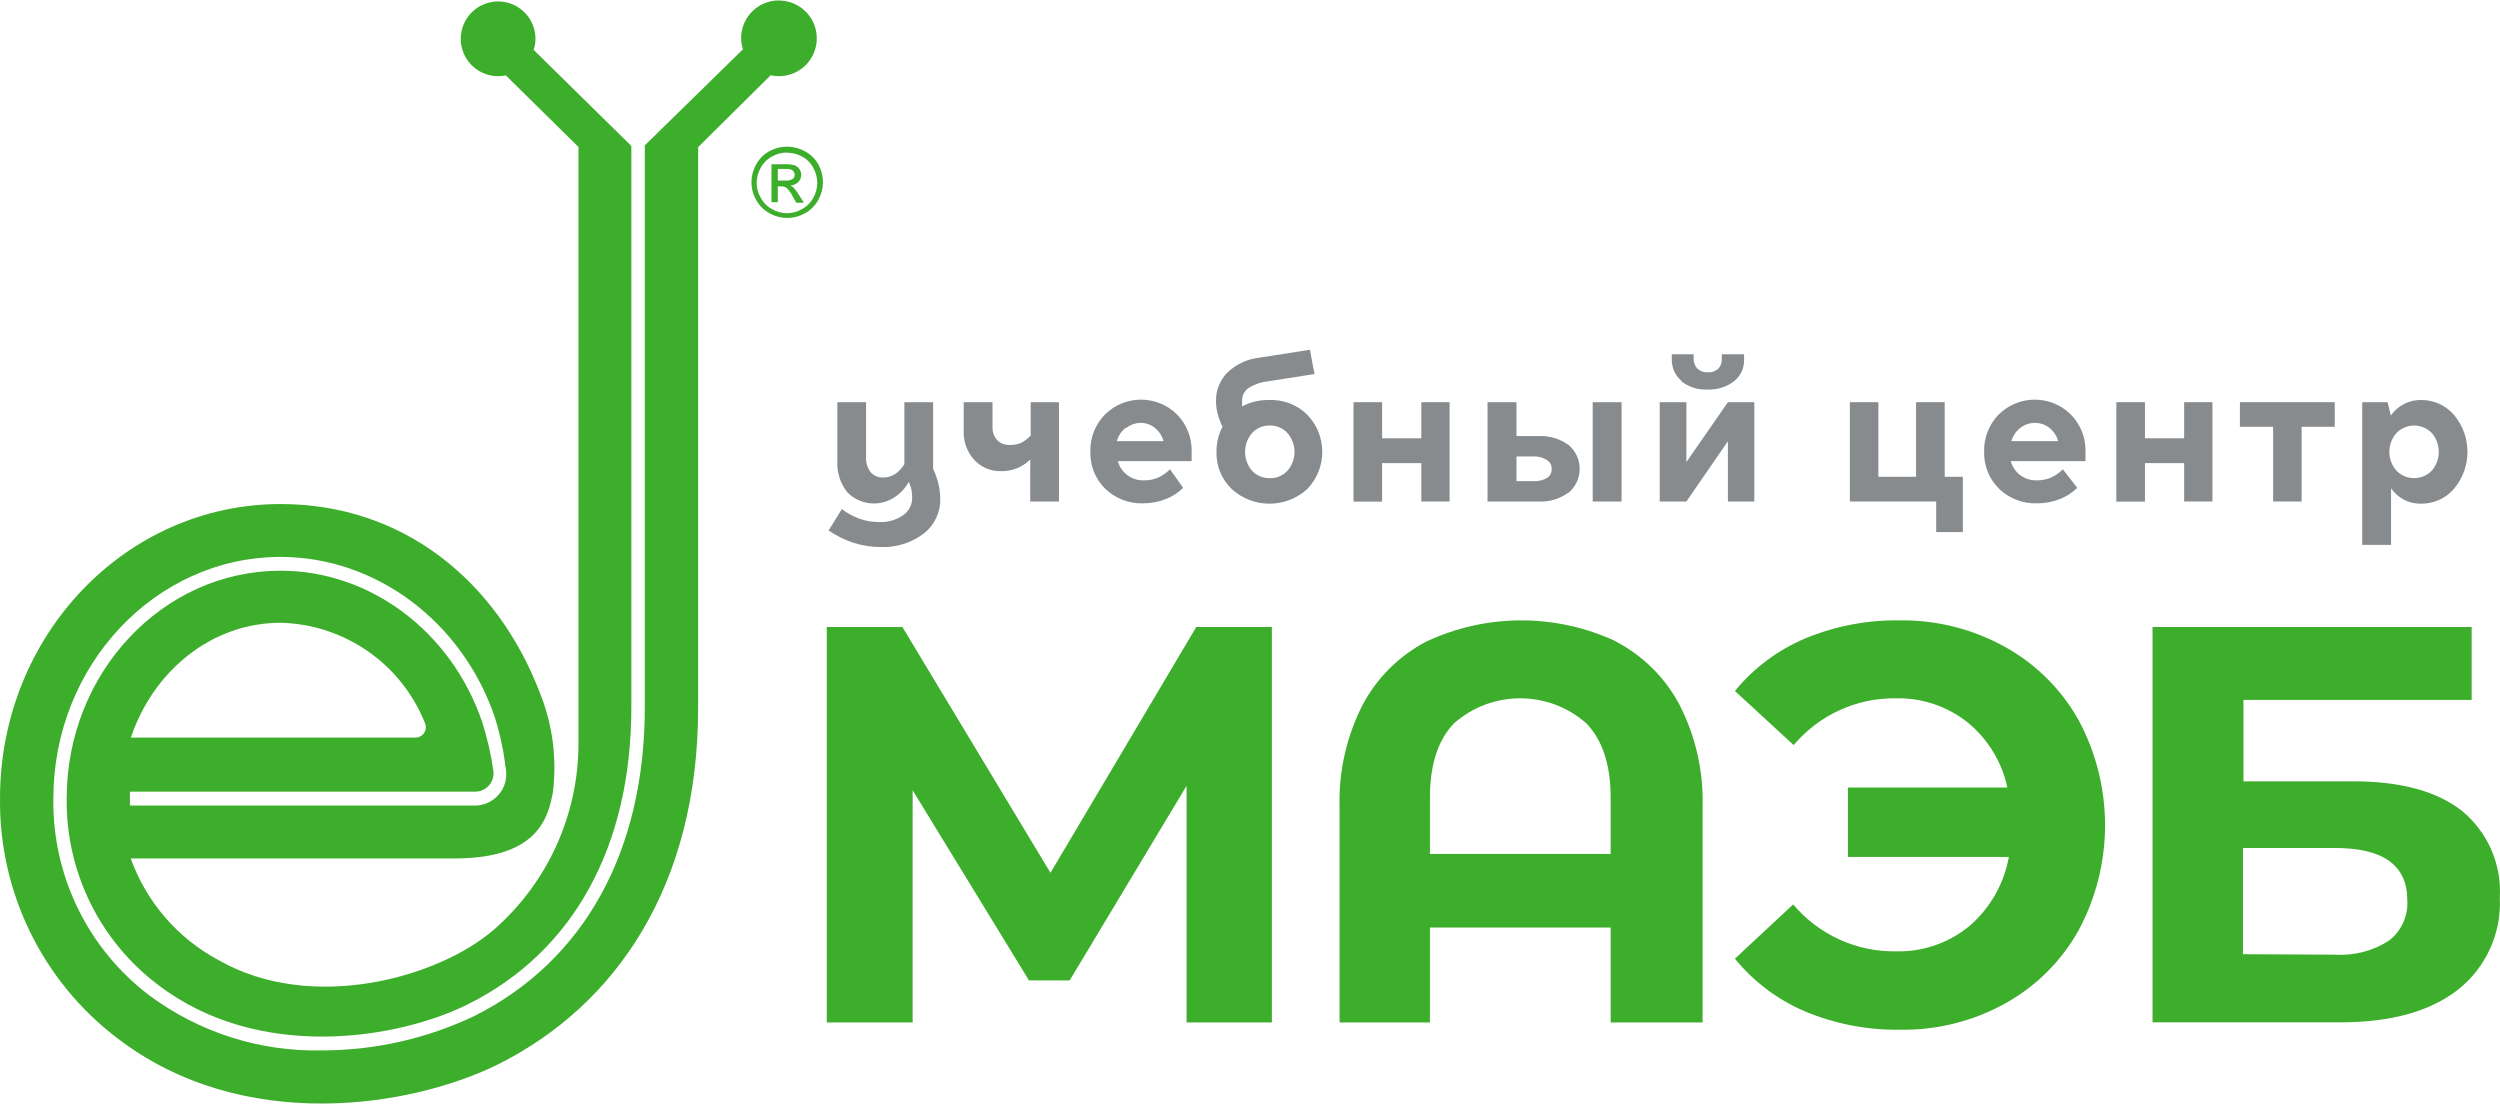
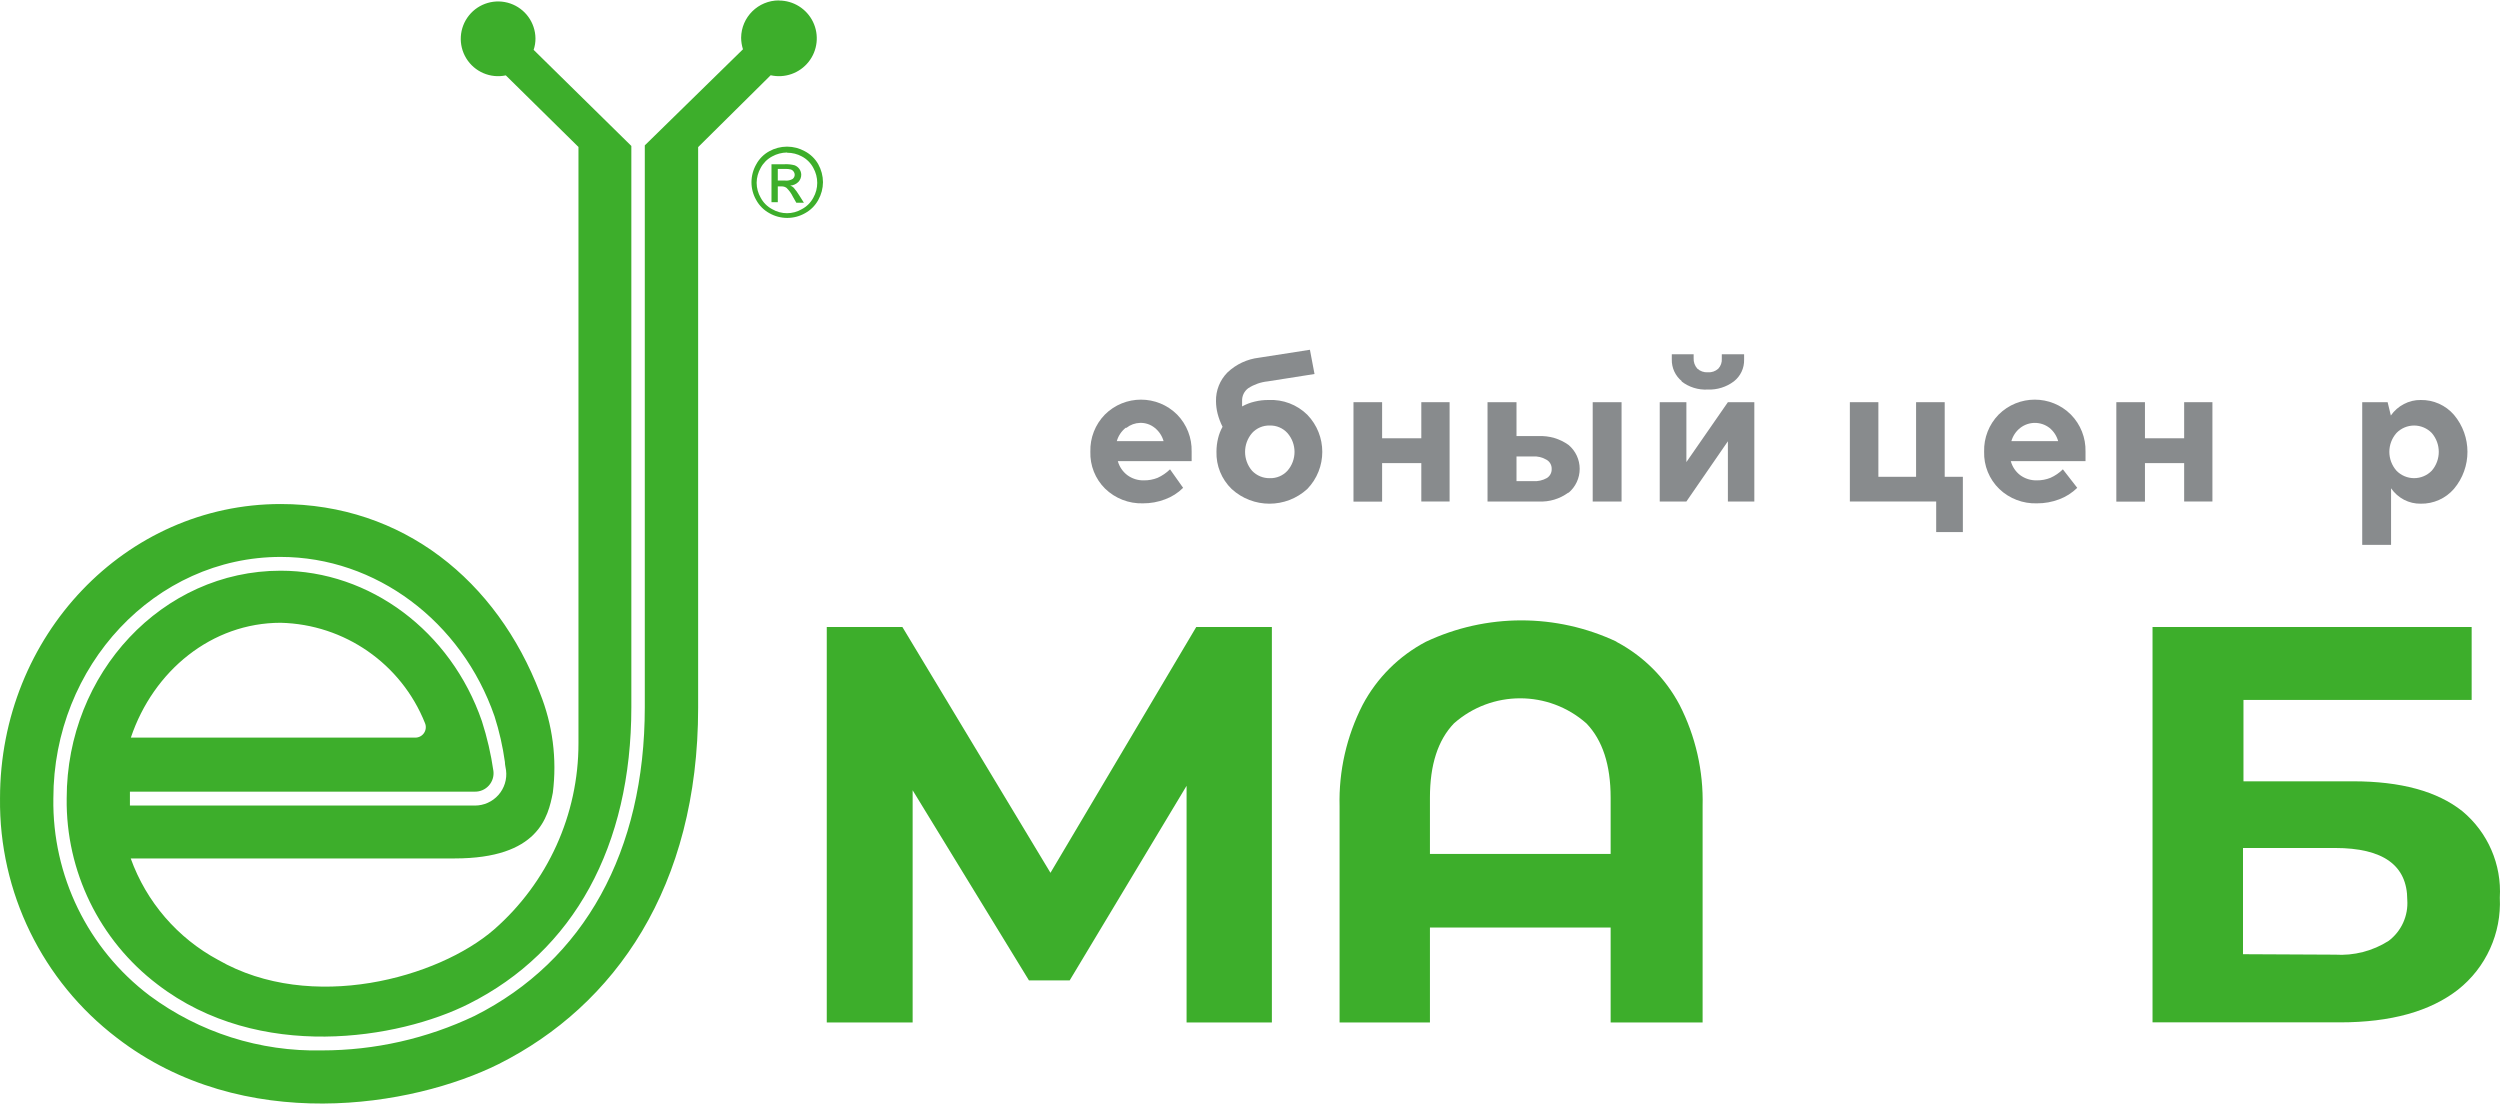
<svg xmlns="http://www.w3.org/2000/svg" width="160px" height="71px" viewBox="0 0 160 71" version="1.1">
  <title>MAEB</title>
  <g id="Page-1" stroke="none" stroke-width="1" fill="none" fill-rule="evenodd">
    <g id="Artboard" transform="translate(-1016, -453)" fill-rule="nonzero">
      <g id="MAEB" transform="translate(1016, 453.027)">
-         <path d="M59.115,34.122 C58.322,34.723 57.343,35.028 56.349,34.983 C55.762,34.982 55.179,34.89 54.62,34.711 C54.055,34.526 53.52,34.261 53.031,33.923 L53.877,32.555 C54.23,32.823 54.622,33.034 55.039,33.18 C55.432,33.318 55.845,33.387 56.261,33.386 C56.804,33.411 57.341,33.259 57.791,32.952 C58.166,32.699 58.388,32.272 58.38,31.819 C58.382,31.641 58.365,31.464 58.328,31.29 C58.289,31.125 58.233,30.964 58.159,30.811 C57.936,31.222 57.612,31.569 57.217,31.819 C56.264,32.43 55.012,32.285 54.223,31.474 C53.778,30.913 53.553,30.209 53.59,29.495 L53.59,25.713 L55.429,25.713 L55.429,29.23 C55.407,29.576 55.512,29.919 55.724,30.193 C55.929,30.427 56.23,30.552 56.54,30.532 C56.801,30.53 57.055,30.456 57.276,30.319 C57.52,30.153 57.725,29.937 57.879,29.686 L57.879,25.713 L59.719,25.713 L59.719,29.98 L59.807,30.171 C59.923,30.45 60.014,30.738 60.079,31.032 C60.143,31.315 60.175,31.603 60.175,31.893 C60.198,32.763 59.804,33.591 59.115,34.122 Z" id="Path" fill="#888B8D" />
-         <path d="M67.775,25.713 L67.775,32.069 L65.935,32.069 L65.935,29.384 C65.684,29.625 65.389,29.818 65.067,29.951 C64.75,30.071 64.413,30.131 64.074,30.127 C63.415,30.148 62.781,29.879 62.338,29.392 C61.88,28.88 61.642,28.209 61.676,27.523 L61.676,25.713 L63.522,25.713 L63.522,27.287 C63.503,27.6 63.609,27.907 63.816,28.141 C64.031,28.353 64.325,28.465 64.626,28.45 C64.878,28.459 65.13,28.411 65.361,28.31 C65.587,28.191 65.791,28.034 65.965,27.847 L65.965,25.713 L67.775,25.713 Z" id="Path" fill="#888B8D" />
        <path d="M75.72,31.194 C75.393,31.52 74.999,31.771 74.565,31.93 C74.112,32.103 73.63,32.19 73.145,32.187 C72.244,32.213 71.372,31.873 70.725,31.245 C70.095,30.621 69.754,29.763 69.783,28.877 C69.759,27.994 70.094,27.139 70.71,26.508 C71.988,25.231 74.059,25.231 75.338,26.508 C75.954,27.139 76.288,27.994 76.265,28.877 C76.265,29.002 76.265,29.127 76.265,29.237 C76.271,29.32 76.271,29.404 76.265,29.487 L71.541,29.487 C71.64,29.846 71.855,30.161 72.152,30.385 C72.456,30.608 72.826,30.725 73.204,30.716 C73.506,30.721 73.806,30.666 74.087,30.554 C74.381,30.42 74.65,30.236 74.882,30.01 L75.72,31.194 Z M72.042,27.354 C71.768,27.572 71.57,27.87 71.475,28.207 L74.47,28.207 C74.375,27.87 74.177,27.572 73.903,27.354 C73.639,27.14 73.308,27.028 72.969,27.037 C72.65,27.045 72.343,27.156 72.093,27.354 L72.042,27.354 Z" id="Shape" fill="#888B8D" />
-         <path d="M83.666,26.515 C84.946,27.841 84.946,29.942 83.666,31.268 C82.296,32.523 80.195,32.523 78.825,31.268 C78.179,30.643 77.827,29.775 77.854,28.877 C77.854,28.589 77.889,28.302 77.957,28.023 C78.018,27.766 78.115,27.518 78.244,27.287 C78.108,27.02 78.002,26.739 77.927,26.449 C77.861,26.189 77.826,25.922 77.824,25.654 C77.807,24.964 78.073,24.297 78.56,23.807 C79.113,23.284 79.82,22.954 80.576,22.866 L83.835,22.358 L84.129,23.91 L81.135,24.381 C80.692,24.426 80.266,24.575 79.892,24.815 C79.63,25.007 79.481,25.316 79.494,25.639 C79.494,25.706 79.494,25.764 79.494,25.823 C79.491,25.877 79.491,25.931 79.494,25.985 C79.746,25.845 80.016,25.74 80.296,25.676 C80.588,25.604 80.887,25.57 81.187,25.573 C82.108,25.527 83.007,25.868 83.666,26.515 L83.666,26.515 Z M80.134,27.685 C79.535,28.38 79.535,29.41 80.134,30.105 C80.429,30.414 80.84,30.585 81.267,30.576 C81.693,30.589 82.104,30.418 82.393,30.105 C83.002,29.413 83.002,28.377 82.393,27.685 C82.105,27.369 81.694,27.195 81.267,27.206 C80.838,27.193 80.424,27.368 80.134,27.685 L80.134,27.685 Z" id="Shape" fill="#888B8D" />
+         <path d="M83.666,26.515 C84.946,27.841 84.946,29.942 83.666,31.268 C82.296,32.523 80.195,32.523 78.825,31.268 C78.179,30.643 77.827,29.775 77.854,28.877 C77.854,28.589 77.889,28.302 77.957,28.023 C78.018,27.766 78.115,27.518 78.244,27.287 C78.108,27.02 78.002,26.739 77.927,26.449 C77.861,26.189 77.826,25.922 77.824,25.654 C77.807,24.964 78.073,24.297 78.56,23.807 C79.113,23.284 79.82,22.954 80.576,22.866 L83.835,22.358 L84.129,23.91 L81.135,24.381 C80.692,24.426 80.266,24.575 79.892,24.815 C79.63,25.007 79.481,25.316 79.494,25.639 C79.494,25.706 79.494,25.764 79.494,25.823 C79.491,25.877 79.491,25.931 79.494,25.985 C79.746,25.845 80.016,25.74 80.296,25.676 C80.588,25.604 80.887,25.57 81.187,25.573 C82.108,25.527 83.007,25.868 83.666,26.515 L83.666,26.515 M80.134,27.685 C79.535,28.38 79.535,29.41 80.134,30.105 C80.429,30.414 80.84,30.585 81.267,30.576 C81.693,30.589 82.104,30.418 82.393,30.105 C83.002,29.413 83.002,28.377 82.393,27.685 C82.105,27.369 81.694,27.195 81.267,27.206 C80.838,27.193 80.424,27.368 80.134,27.685 L80.134,27.685 Z" id="Shape" fill="#888B8D" />
        <polygon id="Path" fill="#888B8D" points="90.964 32.069 90.964 29.612 88.455 29.612 88.455 32.077 86.623 32.077 86.623 25.713 88.455 25.713 88.455 28.023 90.964 28.023 90.964 25.713 92.774 25.713 92.774 32.069" />
        <path d="M100.359,31.51 C99.816,31.905 99.154,32.103 98.483,32.069 L95.202,32.069 L95.202,25.713 L97.056,25.713 L97.056,27.883 L98.461,27.883 C99.149,27.85 99.828,28.049 100.388,28.45 C100.84,28.83 101.1,29.39 101.1,29.98 C101.1,30.57 100.84,31.13 100.388,31.51 L100.359,31.51 Z M98.969,29.392 C98.704,29.236 98.399,29.164 98.093,29.186 L97.056,29.186 L97.056,30.767 L98.122,30.767 C98.427,30.787 98.731,30.718 98.998,30.569 C99.2,30.443 99.319,30.218 99.307,29.98 C99.314,29.736 99.183,29.508 98.969,29.392 L98.969,29.392 Z M103.78,25.713 L103.78,32.069 L101.933,32.069 L101.933,25.713 L103.78,25.713 Z" id="Shape" fill="#888B8D" />
        <path d="M110.585,32.069 L110.585,28.214 L107.929,32.069 L106.223,32.069 L106.223,25.713 L107.929,25.713 L107.929,29.546 L110.585,25.713 L112.277,25.713 L112.277,32.069 L110.585,32.069 Z M107.643,24.374 C107.221,24.034 106.982,23.517 106.995,22.976 L106.995,22.645 L108.393,22.645 L108.393,22.895 C108.38,23.141 108.464,23.382 108.628,23.565 C108.811,23.73 109.052,23.815 109.298,23.8 C109.543,23.818 109.784,23.736 109.967,23.572 C110.131,23.398 110.214,23.163 110.195,22.925 L110.195,22.645 L111.623,22.645 L111.623,22.991 C111.637,23.532 111.394,24.048 110.968,24.381 C110.488,24.743 109.898,24.927 109.298,24.904 C108.688,24.939 108.087,24.751 107.606,24.374 L107.643,24.374 Z" id="Shape" fill="#888B8D" />
        <polygon id="Path" fill="#888B8D" points="123.916 34.026 123.916 32.069 118.391 32.069 118.391 25.713 120.216 25.713 120.216 30.488 122.629 30.488 122.629 25.713 124.461 25.713 124.461 30.488 125.623 30.488 125.623 34.026" />
        <path d="M132.943,31.194 C132.615,31.518 132.221,31.769 131.788,31.93 C131.335,32.102 130.854,32.19 130.369,32.187 C129.473,32.217 128.603,31.886 127.955,31.268 C127.31,30.643 126.957,29.775 126.984,28.877 C126.96,27.994 127.295,27.139 127.911,26.508 C129.19,25.231 131.261,25.231 132.539,26.508 C133.158,27.138 133.495,27.993 133.473,28.877 C133.473,29.002 133.473,29.127 133.473,29.237 C133.473,29.347 133.473,29.428 133.473,29.487 L128.691,29.487 C128.788,29.845 129,30.16 129.294,30.385 C129.602,30.609 129.974,30.725 130.354,30.716 C130.653,30.72 130.951,30.665 131.229,30.554 C131.525,30.422 131.794,30.237 132.024,30.01 L132.943,31.194 Z M129.302,27.354 C129.024,27.569 128.823,27.868 128.728,28.207 L131.722,28.207 C131.63,27.871 131.434,27.572 131.163,27.354 C130.614,26.933 129.851,26.933 129.302,27.354 L129.302,27.354 Z" id="Shape" fill="#888B8D" />
        <polygon id="Path" fill="#888B8D" points="139.786 32.069 139.786 29.612 137.277 29.612 137.277 32.077 135.445 32.077 135.445 25.713 137.277 25.713 137.277 28.023 139.786 28.023 139.786 25.713 141.595 25.713 141.595 32.069" />
-         <polygon id="Path" fill="#888B8D" points="143.354 27.287 143.354 25.713 149.423 25.713 149.423 27.287 147.304 27.287 147.304 32.069 145.48 32.069 145.48 27.287" />
        <path d="M157.053,31.26 C156.52,31.876 155.741,32.224 154.926,32.209 C154.556,32.215 154.189,32.129 153.86,31.959 C153.527,31.785 153.242,31.532 153.028,31.223 L153.028,34.843 L151.182,34.843 L151.182,25.713 L152.808,25.713 L153.014,26.566 C153.228,26.256 153.516,26.003 153.852,25.831 C154.183,25.655 154.552,25.567 154.926,25.573 C155.741,25.558 156.52,25.906 157.053,26.522 C158.205,27.891 158.205,29.891 157.053,31.26 L157.053,31.26 Z M153.374,27.685 C152.766,28.374 152.766,29.408 153.374,30.098 C153.671,30.403 154.078,30.575 154.503,30.575 C154.929,30.575 155.336,30.403 155.633,30.098 C156.231,29.405 156.231,28.378 155.633,27.685 C155.336,27.379 154.929,27.207 154.503,27.207 C154.078,27.207 153.671,27.379 153.374,27.685 L153.374,27.685 Z" id="Shape" fill="#888B8D" />
        <polygon id="Path" fill="#3DAE2B" points="75.941 65.412 75.941 50.264 68.459 62.719 65.854 62.719 58.409 50.55 58.409 65.412 52.913 65.412 52.913 40.103 57.754 40.103 67.23 55.833 76.559 40.103 81.4 40.103 81.4 65.412" />
        <path d="M103.442,41.045 C105.17,41.954 106.583,43.365 107.495,45.091 C108.518,47.093 109.024,49.319 108.967,51.566 L108.967,65.412 L103.081,65.412 L103.081,59.335 L91.516,59.335 L91.516,65.412 L85.733,65.412 L85.733,51.566 C85.676,49.319 86.182,47.093 87.205,45.091 C88.117,43.365 89.53,41.954 91.258,41.045 C95.125,39.221 99.605,39.221 103.471,41.045 L103.442,41.045 Z M103.081,54.626 L103.081,51.021 C103.081,48.927 102.564,47.343 101.529,46.269 C99.108,44.13 95.474,44.13 93.053,46.269 C92.023,47.343 91.516,48.925 91.516,51.021 L91.516,54.626 L103.081,54.626 Z" id="Shape" fill="#3DAE2B" />
-         <path d="M128.338,41.384 C130.301,42.475 131.924,44.09 133.024,46.048 C135.29,50.255 135.29,55.319 133.024,59.526 C131.926,61.486 130.303,63.101 128.338,64.19 C126.278,65.334 123.954,65.915 121.599,65.875 C119.522,65.906 117.462,65.51 115.544,64.713 C113.787,63.97 112.239,62.808 111.034,61.329 L114.764,57.856 C116.392,59.793 118.804,60.895 121.334,60.858 C123.051,60.905 124.727,60.327 126.05,59.232 C127.37,58.092 128.258,56.534 128.566,54.818 L118.266,54.818 L118.266,50.374 L128.47,50.374 C128.123,48.741 127.23,47.275 125.94,46.217 C124.635,45.175 123.004,44.625 121.334,44.665 C118.815,44.633 116.415,45.732 114.794,47.659 L111.034,44.194 C112.24,42.724 113.785,41.571 115.537,40.832 C117.455,40.037 119.516,39.644 121.592,39.677 C123.951,39.646 126.277,40.234 128.338,41.384 L128.338,41.384 Z" id="Path" fill="#3DAE2B" />
        <path d="M137.762,40.103 L158.186,40.103 L158.186,44.768 L143.582,44.768 L143.582,49.977 L150.593,49.977 C153.654,49.977 155.986,50.614 157.59,51.889 C159.224,53.247 160.115,55.301 159.988,57.422 C160.1,59.7 159.106,61.892 157.317,63.308 C155.527,64.705 153.009,65.404 149.762,65.404 L137.762,65.404 L137.762,40.103 Z M149.438,61.071 C150.648,61.148 151.851,60.839 152.874,60.188 C153.688,59.572 154.136,58.587 154.066,57.569 C154.066,55.352 152.523,54.244 149.438,54.244 L143.552,54.244 L143.552,61.042 L149.438,61.071 Z" id="Shape" fill="#3DAE2B" />
        <path d="M50.382,9.358 C50.776,9.36 51.164,9.461 51.508,9.652 C51.869,9.841 52.168,10.13 52.369,10.484 C52.564,10.835 52.668,11.23 52.671,11.632 C52.668,12.031 52.564,12.423 52.369,12.772 C52.174,13.129 51.88,13.423 51.523,13.618 C50.816,14.021 49.949,14.021 49.242,13.618 C48.885,13.423 48.591,13.129 48.396,12.772 C48.197,12.425 48.093,12.032 48.094,11.632 C48.096,11.229 48.202,10.833 48.403,10.484 C48.594,10.132 48.883,9.843 49.235,9.652 C49.579,9.461 49.966,9.36 50.36,9.358 M50.36,9.733 C50.031,9.739 49.708,9.825 49.419,9.984 C49.106,10.15 48.849,10.406 48.683,10.719 C48.517,11.011 48.428,11.34 48.425,11.676 C48.427,12.009 48.516,12.336 48.683,12.625 C48.849,12.938 49.105,13.195 49.419,13.36 C50.005,13.704 50.731,13.704 51.317,13.36 C51.63,13.195 51.887,12.938 52.053,12.625 C52.217,12.336 52.304,12.008 52.303,11.676 C52.303,11.341 52.216,11.011 52.053,10.719 C51.887,10.405 51.631,10.149 51.317,9.984 C51.03,9.828 50.709,9.748 50.382,9.748 M49.375,12.912 L49.375,10.484 L50.228,10.484 C50.439,10.474 50.649,10.497 50.853,10.55 C51.105,10.646 51.274,10.884 51.28,11.153 C51.281,11.329 51.213,11.499 51.089,11.624 C50.95,11.759 50.767,11.84 50.574,11.852 C50.654,11.877 50.727,11.92 50.787,11.977 C50.922,12.13 51.043,12.295 51.148,12.47 L51.449,12.948 L50.964,12.948 L50.743,12.559 C50.641,12.346 50.502,12.154 50.331,11.992 C50.236,11.927 50.122,11.896 50.007,11.904 L49.779,11.904 L49.779,12.912 L49.375,12.912 Z M49.779,11.529 L50.257,11.529 C50.421,11.545 50.586,11.509 50.728,11.426 C50.813,11.361 50.862,11.26 50.861,11.153 C50.861,11.082 50.838,11.012 50.794,10.955 C50.754,10.894 50.694,10.847 50.625,10.822 C50.496,10.789 50.362,10.777 50.228,10.785 L49.779,10.785 L49.779,11.529 Z" id="Shape" fill="#3DAE2B" />
        <path d="M49.853,1.1703341e-05 C48.526,-0.004 47.444,1.064 47.432,2.391 C47.435,2.641 47.474,2.889 47.55,3.127 L41.267,9.277 L41.267,45.239 C41.267,54.442 37.397,61.461 30.371,64.992 C27.321,66.444 23.986,67.198 20.608,67.199 C16.642,67.288 12.759,66.053 9.573,63.69 C5.625,60.704 3.337,56.015 3.415,51.065 C3.415,42.568 9.941,35.616 17.96,35.616 C24.037,35.616 29.54,39.721 31.651,45.82 C31.955,46.773 32.177,47.75 32.314,48.741 C32.314,48.925 32.365,49.101 32.387,49.27 C32.459,49.844 32.281,50.42 31.898,50.852 C31.514,51.285 30.964,51.531 30.386,51.529 L8.315,51.529 L8.315,50.639 L30.386,50.639 C30.728,50.646 31.056,50.504 31.285,50.249 C31.514,49.995 31.621,49.654 31.578,49.314 C31.422,48.234 31.176,47.168 30.842,46.129 C28.856,40.368 23.676,36.498 17.96,36.498 C10.412,36.498 4.268,43.032 4.268,51.065 C4.207,55.733 6.363,60.153 10.08,62.977 C16.584,67.972 25.53,66.464 29.989,64.227 C36.728,60.85 40.406,54.104 40.406,45.239 L40.406,9.314 L34.153,3.164 C34.232,2.926 34.272,2.678 34.27,2.428 C34.258,1.418 33.613,0.525 32.658,0.196 C31.703,-0.132 30.645,0.174 30.014,0.962 C29.382,1.75 29.314,2.85 29.843,3.71 C30.372,4.57 31.384,5.005 32.372,4.797 L37.022,9.38 L37.022,9.38 L37.022,47.534 C37.028,52.102 35.059,56.45 31.622,59.46 C28.054,62.557 19.924,64.831 13.965,61.409 C11.36,60.01 9.366,57.696 8.366,54.913 L29.098,54.913 C34.476,54.913 35.08,52.25 35.381,50.705 C35.654,48.543 35.37,46.348 34.557,44.326 C31.799,37.116 25.766,32.231 17.96,32.231 C8.035,32.231 0.001,40.648 0.001,51.065 C-0.068,57.071 2.706,62.756 7.483,66.398 C15.576,72.629 26.406,70.812 31.909,68.075 C39.369,64.33 44.681,56.723 44.681,45.268 L44.681,9.388 L44.681,9.388 L49.323,4.789 C50.23,4.993 51.174,4.659 51.751,3.931 C52.328,3.202 52.437,2.207 52.031,1.37 C51.624,0.534 50.775,0.004 49.845,0.007 L49.853,1.1703341e-05 Z M17.96,39.831 C22.049,39.927 25.686,42.455 27.2,46.254 C27.286,46.459 27.264,46.694 27.141,46.88 C27.019,47.066 26.812,47.178 26.59,47.181 L8.374,47.181 C9.816,42.892 13.56,39.831 17.96,39.831 Z" id="Shape" fill="#3DAE2B" />
      </g>
    </g>
  </g>
</svg>